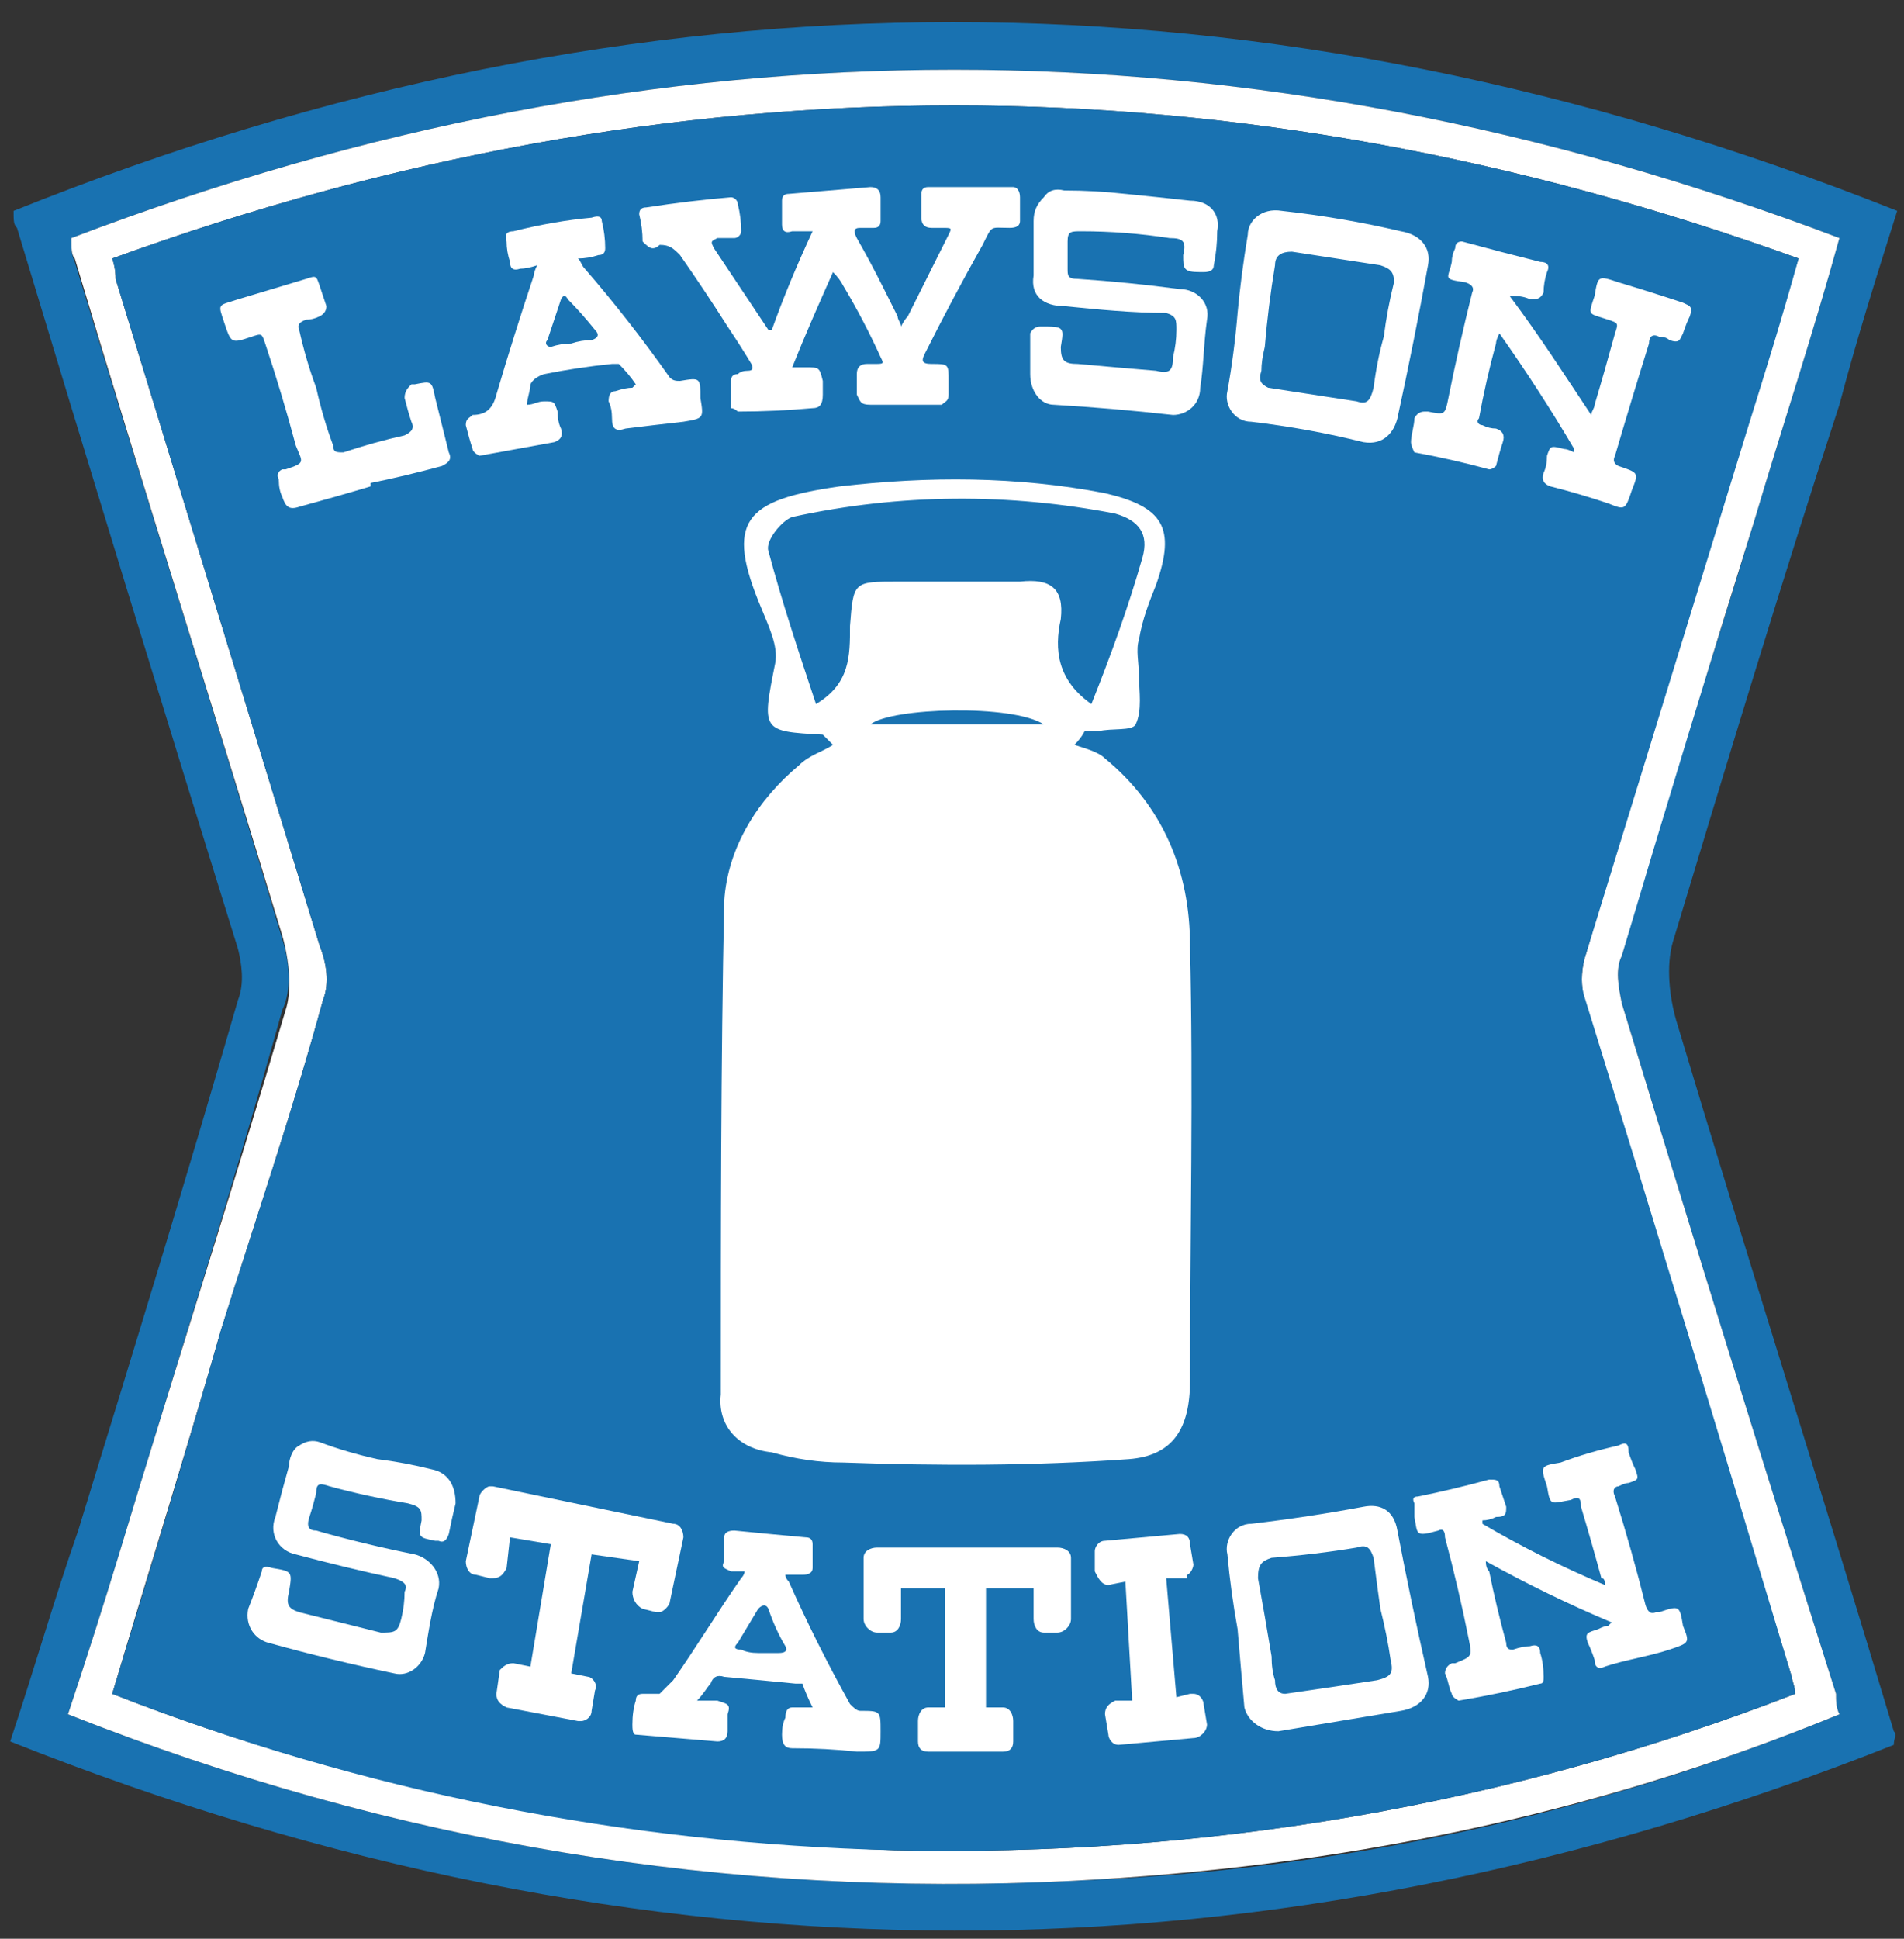
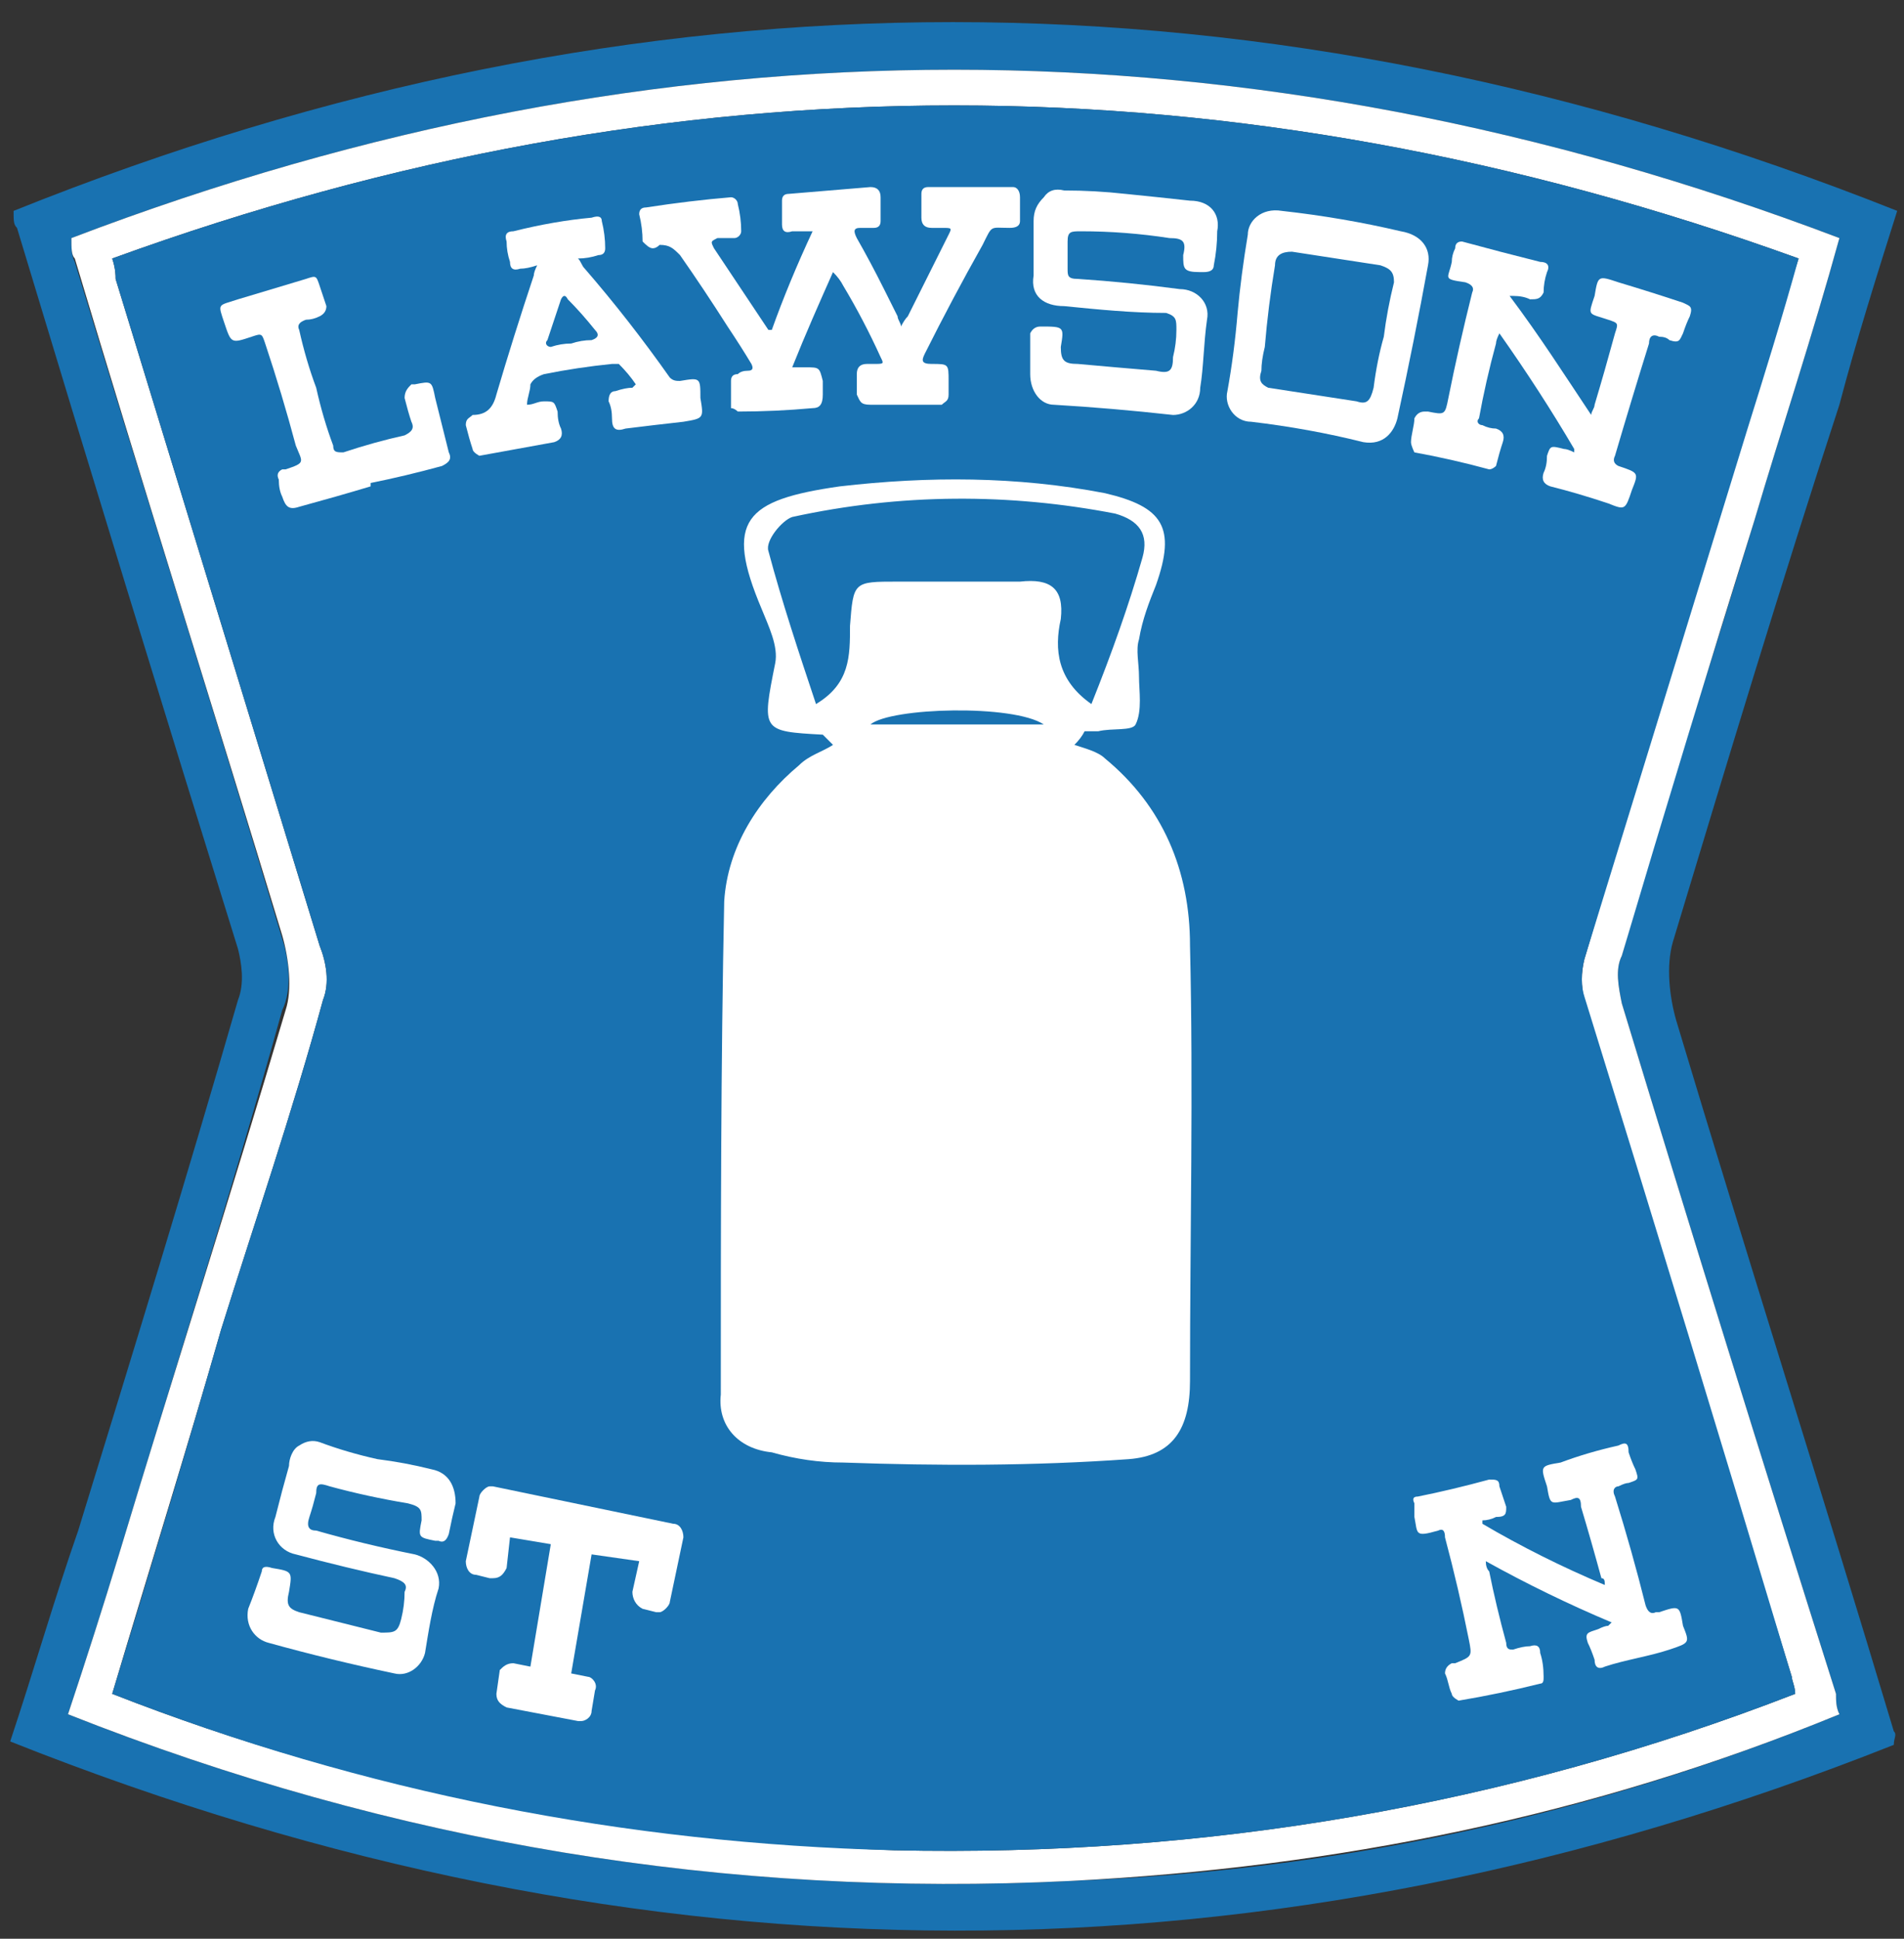
<svg xmlns="http://www.w3.org/2000/svg" viewBox="0 0 56 57" width="56" height="57">
  <rect x="0" y="0" width="56" height="57" fill="#333333" stroke="none" />
  <title>lawson-station-vector-logo-svg</title>
  <path id="Layer" fill-rule="evenodd" fill="#1972b1" d="m55.7 51.3c-18.4 7.3-36.8 7.3-55.4-0.1 0.7-2.1 1.3-4.2 2-6.2 1.6-5.2 3.2-10.4 4.7-15.6 0.2-0.5 0.1-1.1 0-1.5q-3.3-10.6-6.5-21.2c-0.1-0.1-0.1-0.2-0.1-0.5 18.4-7.4 36.8-7.4 55.4 0-0.6 1.9-1.2 3.8-1.7 5.7-1.7 5.2-3.3 10.5-4.9 15.8-0.2 0.7-0.1 1.6 0.1 2.3 2.1 7 4.3 13.9 6.4 20.9 0.1 0.1 0 0.2 0 0.4zm-1.6-44.3c-17.4-6.6-34.7-6.6-52 0 0 0.3 0 0.5 0.1 0.7 2 6.6 4.1 13.2 6.1 19.9 0.2 0.6 0.3 1.5 0 2.1-1.5 5.4-3.2 10.7-4.8 16q-0.7 2.3-1.5 4.7c9.6 3.8 19.4 5.4 29.5 4.9 7.8-0.3 15.3-1.9 22.6-4.9-0.1-0.2-0.1-0.4-0.1-0.6q-3.2-10.1-6.3-20.3c-0.1-0.5-0.2-1 0-1.4 1.2-4.3 2.6-8.5 3.9-12.8 0.8-2.7 1.7-5.4 2.5-8.3z" />
  <path id="Layer" fill-rule="evenodd" fill="#ffffff" d="m54.1 7c-0.8 2.9-1.7 5.6-2.5 8.3q-2 6.4-3.9 12.8c-0.2 0.4-0.1 0.9 0 1.4q3.1 10.2 6.3 20.3c0 0.2 0 0.4 0.1 0.6-7.3 3-14.8 4.5-22.6 4.9-10.1 0.5-19.9-1.1-29.5-4.9q0.8-2.4 1.5-4.7c1.6-5.3 3.3-10.6 4.9-16 0.2-0.6 0.1-1.5-0.1-2.2-2-6.6-4.1-13.2-6.1-19.9-0.1-0.1-0.1-0.3-0.1-0.6 17.3-6.6 34.6-6.6 52 0zm-50.8 0.6c0.1 0.3 0.1 0.5 0.1 0.6q3 9.8 6 19.6c0.2 0.5 0.3 1.1 0.1 1.6-0.9 3.3-2 6.5-3 9.7-1 3.5-2.1 7-3.2 10.7 7.4 2.9 15.1 4.3 23 4.6 9.1 0.2 18-1.3 26.5-4.6 0-0.2-0.1-0.4-0.1-0.5q-3.1-10-6.1-19.9c-0.1-0.4-0.1-0.8 0-1.2q2.3-7.8 4.7-15.5c0.6-1.7 1-3.3 1.6-5.1-16.6-6-33.1-6-49.6 0z" />
  <path id="Layer" fill-rule="evenodd" fill="#1972b1" d="m52.7 49.3c0 0.1 0.1 0.3 0.1 0.5-8.5 3.3-17.4 4.8-26.5 4.6-7.9-0.2-15.6-1.7-23-4.6 1.1-3.6 2.2-7.2 3.2-10.7 1-3.2 2.1-6.4 3-9.7 0.2-0.5 0.1-1.1-0.1-1.6q-3-9.8-6-19.6c0-0.1 0-0.3-0.1-0.6 16.5-6 33-6 49.6 0-0.5 1.8-1 3.4-1.5 5q-2.4 7.8-4.8 15.6c-0.1 0.4-0.1 0.8 0 1.1q3.1 10 6.1 20z" />
  <path id="Layer" fill-rule="evenodd" fill="#ffffff" d="m24.2 21.6c-1.8-0.1-1.8-0.1-1.4-2.1 0.1-0.5-0.2-1.1-0.4-1.6-1.1-2.6-0.5-3.2 2.3-3.6 2.6-0.3 5.2-0.3 7.8 0.2 1.7 0.4 2.1 1 1.5 2.7-0.2 0.5-0.4 1-0.5 1.6-0.1 0.3 0 0.7 0 1.1 0 0.4 0.1 1-0.1 1.4-0.1 0.2-0.7 0.1-1.1 0.2q-0.2 0-0.4 0-0.1 0.2-0.3 0.4c0.3 0.1 0.7 0.2 0.9 0.4 1.7 1.4 2.5 3.3 2.5 5.5 0.1 4.2 0 8.5 0 12.8 0 1.4-0.5 2.2-1.8 2.3-2.8 0.2-5.6 0.2-8.4 0.1-0.7 0-1.4-0.1-2.1-0.3-1-0.1-1.6-0.8-1.5-1.7 0-4.8 0-9.7 0.1-14.5 0.1-1.6 1-3 2.2-4 0.3-0.3 0.7-0.4 1-0.6q-0.2-0.2-0.3-0.3zm7.9-0.9c0.6-1.5 1.1-2.9 1.5-4.3 0.2-0.7-0.1-1.1-0.8-1.3-3.1-0.6-6.3-0.6-9.5 0.1-0.3 0.1-0.8 0.7-0.7 1 0.4 1.5 0.9 3 1.4 4.5 1-0.6 1-1.4 1-2.3 0.1-1.3 0.1-1.3 1.4-1.3 1.2 0 2.4 0 3.6 0 0.9-0.1 1.3 0.2 1.2 1.1-0.2 0.9-0.1 1.8 0.9 2.5zm-6.5 0.6h5.1c-0.9-0.6-4.5-0.5-5.1 0z" />
  <path id="Layer" fill-rule="evenodd" fill="#ffffff" d="m22.7 9.7q0.5-1.4 1.2-2.9-0.4 0-0.6 0-0.3 0.1-0.3-0.2 0-0.3 0-0.7 0-0.2 0.2-0.2 1.2-0.1 2.4-0.2 0.3 0 0.3 0.3 0 0.3 0 0.7 0 0.2-0.2 0.2-0.2 0-0.4 0c-0.2 0-0.2 0.1-0.1 0.3q0.4 0.7 0.8 1.5 0.2 0.4 0.4 0.8c0 0.1 0.1 0.2 0.1 0.3q0.1-0.2 0.2-0.3 0.6-1.2 1.2-2.4c0.1-0.2 0.1-0.2-0.2-0.2q-0.1 0-0.3 0-0.3 0-0.3-0.3 0-0.3 0-0.7 0-0.2 0.2-0.2 1.2 0 2.5 0c0.1 0 0.2 0.1 0.2 0.3q0 0.3 0 0.7 0 0.2-0.3 0.2c-0.6 0-0.5-0.1-0.8 0.5q-0.9 1.6-1.7 3.2c-0.1 0.2-0.1 0.3 0.2 0.3 0.5 0 0.5 0 0.5 0.5q0 0.2 0 0.4c0 0.2-0.1 0.2-0.2 0.3q-1.1 0-2.1 0c-0.3 0-0.3-0.1-0.4-0.3q0-0.3 0-0.6 0-0.3 0.3-0.3 0.1 0 0.2 0c0.3 0 0.3 0 0.2-0.2q-0.5-1.1-1.1-2.1-0.1-0.2-0.3-0.4 0 0 0 0c-0.4 0.9-0.8 1.8-1.2 2.8q0.3 0 0.4 0c0.4 0 0.4 0 0.5 0.4q0 0.2 0 0.4c0 0.3-0.1 0.4-0.3 0.4q-1.1 0.1-2.2 0.1c0 0-0.1-0.1-0.2-0.1q0-0.4 0-0.8 0-0.2 0.2-0.2 0.1-0.1 0.3-0.1 0.2 0 0.1-0.2-0.3-0.5-0.7-1.1-0.7-1.1-1.4-2.1c-0.2-0.2-0.3-0.3-0.6-0.3q-0.1 0.1-0.2 0.1c-0.1 0-0.2-0.1-0.3-0.2q0-0.4-0.1-0.8 0-0.2 0.2-0.2 1.3-0.2 2.5-0.3c0.1 0 0.2 0.1 0.2 0.2q0.1 0.4 0.1 0.8c0 0.1-0.1 0.2-0.2 0.2-0.2 0-0.3 0-0.5 0-0.2 0.1-0.2 0.1-0.1 0.3q0.6 0.9 1.2 1.8 0.2 0.3 0.4 0.6 0.1 0 0.1 0z" />
  <path id="Layer" fill-rule="evenodd" fill="#ffffff" d="m46.8 12.2c0-0.1 0.1-0.2 0.1-0.3q0.3-1 0.6-2.1c0.1-0.3 0.1-0.3-0.2-0.4-0.6-0.2-0.6-0.1-0.4-0.7 0.1-0.6 0.1-0.6 0.7-0.4q1 0.3 1.9 0.6c0.2 0.1 0.3 0.1 0.2 0.4q-0.1 0.2-0.2 0.5c-0.1 0.2-0.1 0.3-0.4 0.2q-0.1-0.1-0.3-0.1c-0.2-0.1-0.3 0-0.3 0.2q-0.5 1.6-1 3.3-0.1 0.2 0.1 0.3 0 0 0 0c0.6 0.2 0.6 0.2 0.4 0.7-0.2 0.6-0.2 0.6-0.7 0.4q-0.9-0.3-1.7-0.5-0.3-0.1-0.2-0.4 0.1-0.2 0.1-0.5c0.1-0.3 0.1-0.3 0.5-0.2q0.1 0 0.3 0.1 0-0.1 0-0.1-1-1.7-2.2-3.4-0.1 0.2-0.1 0.3-0.3 1.1-0.5 2.2c-0.1 0.1 0 0.2 0.1 0.2q0.2 0.1 0.4 0.1 0.3 0.1 0.2 0.4-0.1 0.3-0.2 0.7c0 0-0.1 0.1-0.2 0.1q-1.1-0.3-2.2-0.5c0 0-0.1-0.2-0.1-0.3 0-0.2 0.1-0.5 0.1-0.7q0.1-0.2 0.3-0.2 0 0 0.1 0c0.5 0.1 0.5 0.1 0.6-0.4q0.3-1.5 0.7-3.1 0.1-0.2-0.2-0.3c-0.7-0.1-0.5-0.1-0.4-0.6q0-0.2 0.1-0.4 0-0.2 0.2-0.2 1.1 0.3 2.3 0.6c0.2 0 0.3 0.1 0.2 0.3q-0.1 0.3-0.1 0.6c-0.1 0.2-0.2 0.2-0.4 0.2q-0.2-0.1-0.5-0.1 0 0-0.1 0c0.9 1.2 1.6 2.3 2.4 3.5z" />
  <path id="Layer" fill-rule="evenodd" fill="#ffffff" d="m33.1 5.7q1 0.1 1.9 0.2c0.6 0 0.9 0.4 0.8 0.9q0 0.5-0.1 1 0 0.2-0.3 0.2 0 0-0.1 0c-0.5 0-0.5-0.1-0.5-0.5 0.1-0.4 0-0.5-0.4-0.5q-1.3-0.2-2.6-0.2c-0.3 0-0.4 0-0.4 0.3q0 0.4 0 0.8c0 0.2 0 0.3 0.3 0.3q1.5 0.1 3 0.3c0.5 0 0.9 0.4 0.8 0.9-0.1 0.7-0.1 1.4-0.2 2 0 0.5-0.4 0.8-0.8 0.8q-1.8-0.2-3.5-0.3c-0.4 0-0.7-0.4-0.7-0.9 0-0.4 0-0.8 0-1.2q0.1-0.2 0.3-0.2c0.7 0 0.7 0 0.6 0.6 0 0.4 0.1 0.5 0.5 0.5q1.1 0.1 2.3 0.2c0.4 0.1 0.5 0 0.5-0.4q0.1-0.4 0.1-0.8c0-0.3 0-0.4-0.3-0.5-1 0-2-0.1-3-0.2-0.6 0-1-0.3-0.9-0.9q0-0.8 0-1.6c0-0.3 0.1-0.5 0.3-0.7q0.2-0.3 0.6-0.2 0.9 0 1.8 0.1z" />
  <path id="Layer" fill-rule="evenodd" fill="#ffffff" d="m18.7 11.3q-0.2-0.3-0.5-0.6c0 0-0.1 0-0.2 0q-1 0.1-2 0.3-0.3 0.1-0.4 0.3c0 0.2-0.1 0.4-0.1 0.6 0.2 0 0.3-0.1 0.5-0.1 0.3 0 0.3 0 0.4 0.3q0 0.3 0.1 0.5 0.1 0.3-0.2 0.4-1.1 0.2-2.2 0.4c0 0-0.2-0.1-0.2-0.2q-0.1-0.3-0.2-0.7c0-0.2 0.1-0.2 0.2-0.3 0.4 0 0.6-0.2 0.7-0.6q0.5-1.7 1.1-3.5 0-0.1 0.1-0.3-0.3 0.1-0.5 0.1-0.3 0.1-0.3-0.2-0.1-0.3-0.1-0.6-0.1-0.3 0.2-0.3 1.2-0.3 2.3-0.4 0.3-0.1 0.3 0.1 0.1 0.4 0.1 0.8 0 0.2-0.2 0.2-0.3 0.1-0.6 0.1c0.1 0.1 0.1 0.2 0.2 0.3q1.3 1.5 2.5 3.2c0.1 0.1 0.2 0.1 0.3 0.1 0.6-0.1 0.6-0.1 0.6 0.5 0.1 0.6 0.1 0.6-0.5 0.7q-0.9 0.1-1.7 0.2c-0.3 0.1-0.4 0-0.4-0.3q0-0.3-0.1-0.5 0-0.3 0.2-0.3 0.3-0.1 0.5-0.1 0.1-0.1 0.1-0.1zm-1.9-1.2q0.3-0.1 0.6-0.1 0.3-0.1 0.1-0.3-0.4-0.5-0.8-0.9-0.1-0.2-0.2 0-0.2 0.6-0.4 1.2c-0.1 0.1 0 0.2 0.1 0.2q0.3-0.1 0.6-0.1z" />
  <path id="Layer" fill-rule="evenodd" fill="#ffffff" d="m36.4 9.2q0.1-1.1 0.3-2.3c0-0.4 0.4-0.8 1-0.7q1.8 0.2 3.5 0.6c0.6 0.1 0.9 0.5 0.8 1q-0.4 2.2-0.9 4.5c-0.1 0.4-0.4 0.8-1 0.7q-1.6-0.4-3.3-0.6c-0.5 0-0.8-0.5-0.7-0.9q0.2-1.1 0.3-2.3zm4.3 0.7q0.1-0.8 0.3-1.6c0-0.3-0.1-0.4-0.4-0.5q-1.3-0.2-2.6-0.4c-0.3 0-0.5 0.1-0.5 0.4q-0.2 1.2-0.3 2.4-0.1 0.4-0.1 0.7c-0.1 0.3 0 0.4 0.2 0.5q1.3 0.2 2.6 0.4c0.3 0.1 0.4 0 0.5-0.4q0.1-0.8 0.3-1.5z" />
  <path id="Layer" fill-rule="evenodd" fill="#ffffff" d="m10.9 14.3q-1 0.3-2.1 0.6c-0.3 0.1-0.4 0-0.5-0.3q-0.1-0.2-0.1-0.5-0.1-0.2 0.1-0.3 0 0 0.1 0c0.6-0.2 0.5-0.2 0.3-0.7q-0.4-1.5-0.9-3c-0.1-0.3-0.1-0.3-0.4-0.2-0.6 0.2-0.6 0.2-0.8-0.4-0.2-0.6-0.2-0.5 0.4-0.7q1-0.3 2-0.6c0.3-0.1 0.3-0.1 0.4 0.2q0.1 0.3 0.2 0.6 0 0.2-0.2 0.3-0.2 0.1-0.4 0.1-0.3 0.1-0.2 0.3 0.2 0.9 0.5 1.7 0.2 0.9 0.5 1.7c0 0.2 0.1 0.2 0.3 0.2q0.9-0.3 1.8-0.5c0.2-0.1 0.3-0.2 0.2-0.4q-0.1-0.3-0.2-0.7c0-0.2 0.1-0.3 0.2-0.4q0.1 0 0.1 0c0.5-0.1 0.5-0.1 0.6 0.4q0.2 0.8 0.4 1.6c0.1 0.2 0 0.3-0.2 0.4q-1.1 0.3-2.1 0.5z" />
  <path id="Layer" fill-rule="evenodd" fill="#ffffff" d="m47.2 46.6c0-0.1 0-0.2-0.1-0.2q-0.3-1.1-0.6-2.1c0-0.3-0.1-0.3-0.3-0.2-0.6 0.1-0.6 0.2-0.7-0.4-0.2-0.6-0.2-0.6 0.4-0.7q0.8-0.3 1.7-0.5c0.2-0.1 0.3-0.1 0.3 0.2q0.1 0.3 0.2 0.5c0.1 0.3 0.1 0.3-0.2 0.4q-0.1 0-0.3 0.1c-0.1 0-0.2 0.1-0.1 0.3q0.5 1.6 0.9 3.2 0.1 0.3 0.3 0.2 0 0 0.1 0c0.6-0.2 0.6-0.2 0.7 0.4 0.2 0.5 0.2 0.5-0.4 0.7-0.6 0.2-1.3 0.3-1.9 0.5-0.2 0.1-0.3 0-0.3-0.2q-0.1-0.3-0.2-0.5c-0.1-0.3 0-0.3 0.3-0.4q0.2-0.1 0.3-0.1 0.1-0.1 0.1-0.1-1.9-0.8-3.7-1.8 0 0.2 0.1 0.3 0.2 1 0.5 2.1c0 0.2 0.1 0.2 0.2 0.2q0.3-0.1 0.5-0.1 0.3-0.1 0.3 0.2 0.1 0.3 0.1 0.7c0 0.1 0 0.2-0.1 0.2q-1.2 0.3-2.4 0.5c0 0-0.2-0.1-0.2-0.2-0.1-0.2-0.1-0.4-0.2-0.6q0-0.2 0.2-0.3 0 0 0.1 0c0.5-0.2 0.5-0.2 0.4-0.7q-0.3-1.5-0.7-3 0-0.3-0.2-0.2c-0.7 0.2-0.6 0.1-0.7-0.4q0-0.2 0-0.4-0.1-0.2 0.1-0.2 1-0.2 2.1-0.5c0.2 0 0.3 0 0.3 0.2q0.1 0.3 0.2 0.6c0 0.2 0 0.3-0.3 0.3q-0.2 0.1-0.4 0.1 0 0 0 0.1 1.7 1 3.6 1.8z" />
  <path id="Layer" fill-rule="evenodd" fill="#ffffff" d="m11.1 42.9q0.8 0.1 1.6 0.3c0.5 0.1 0.7 0.5 0.7 1q-0.1 0.4-0.2 0.9-0.1 0.3-0.3 0.2-0.1 0-0.1 0c-0.5-0.1-0.5-0.1-0.4-0.6 0-0.3 0-0.4-0.4-0.5q-1.2-0.2-2.3-0.5c-0.3-0.1-0.4-0.1-0.4 0.2q-0.1 0.4-0.2 0.7c-0.1 0.3 0 0.4 0.2 0.4q1.4 0.4 2.9 0.7c0.4 0.1 0.8 0.5 0.7 1-0.2 0.6-0.3 1.3-0.4 1.9-0.1 0.4-0.5 0.7-0.9 0.6q-1.9-0.4-3.7-0.9c-0.4-0.1-0.7-0.5-0.6-1q0.2-0.5 0.4-1.1 0-0.2 0.3-0.1c0.6 0.1 0.6 0.1 0.5 0.7-0.1 0.4 0 0.5 0.3 0.6q1.2 0.3 2.4 0.6c0.4 0 0.5 0 0.6-0.4q0.1-0.4 0.1-0.8c0.1-0.2 0-0.3-0.3-0.4q-1.4-0.3-2.9-0.7c-0.5-0.1-0.8-0.6-0.6-1.1q0.2-0.8 0.4-1.5c0-0.2 0.1-0.5 0.3-0.6q0.3-0.2 0.6-0.1 0.8 0.3 1.7 0.5z" />
-   <path id="Layer" fill-rule="evenodd" fill="#ffffff" d="m23.9 50.2q-0.2-0.4-0.3-0.7c0 0-0.1 0-0.2 0q-1-0.1-2.1-0.2-0.3-0.1-0.4 0.2c-0.1 0.1-0.2 0.3-0.4 0.5 0.3 0 0.4 0 0.6 0 0.3 0.1 0.4 0.1 0.3 0.4q0 0.3 0 0.5c0 0.2-0.1 0.3-0.3 0.3q-1.2-0.1-2.4-0.2c-0.1 0-0.1-0.2-0.1-0.3q0-0.4 0.1-0.7 0-0.2 0.2-0.2c0.2 0 0.5 0 0.5 0 0 0 0.3-0.3 0.4-0.4 0.7-1 1.3-2 2-3 0 0 0.1-0.1 0.1-0.2q-0.2 0-0.4 0c-0.2-0.1-0.3-0.1-0.2-0.3q0-0.4 0-0.7 0-0.2 0.3-0.2 1 0.1 2.1 0.2 0.2 0 0.2 0.2 0 0.4 0 0.7 0 0.2-0.3 0.2-0.2 0-0.5 0 0 0.1 0.1 0.2 0.8 1.8 1.8 3.6c0.1 0.1 0.2 0.2 0.3 0.2 0.6 0 0.6 0 0.6 0.6 0 0.6 0 0.6-0.7 0.6q-0.9-0.1-1.9-0.1c-0.2 0-0.3-0.1-0.3-0.4q0-0.3 0.1-0.5 0-0.3 0.2-0.3 0.3 0 0.6 0 0 0 0 0zm-1.6-1.6q0.3 0 0.6 0 0.3 0 0.2-0.2-0.3-0.5-0.5-1.1-0.1-0.2-0.3 0-0.3 0.5-0.6 1-0.2 0.2 0.1 0.2 0.2 0.1 0.5 0.1z" />
-   <path id="Layer" fill-rule="evenodd" fill="#ffffff" d="m36.4 47.9q-0.2-1.1-0.3-2.2c-0.1-0.4 0.2-0.9 0.7-0.9q1.7-0.2 3.3-0.5c0.5-0.1 0.9 0.1 1 0.7q0.4 2.1 0.9 4.3c0.1 0.5-0.2 0.9-0.8 1q-1.8 0.3-3.6 0.6c-0.5 0-0.9-0.3-1-0.7q-0.1-1.1-0.2-2.3zm4.2-0.6q-0.1-0.7-0.2-1.5c-0.1-0.3-0.2-0.4-0.5-0.3q-1.2 0.2-2.5 0.3c-0.3 0.1-0.4 0.2-0.4 0.6q0.2 1.1 0.4 2.3 0 0.4 0.1 0.7 0 0.4 0.3 0.4 1.4-0.2 2.7-0.4c0.4-0.1 0.5-0.2 0.4-0.6q-0.1-0.7-0.3-1.5z" />
-   <path id="Layer" fill-rule="evenodd" fill="#ffffff" d="m27.3 51.5c-0.2 0-0.3-0.1-0.3-0.3v-0.6c0-0.2 0.1-0.4 0.3-0.4h0.5v-3.5h-1.3v0.9c0 0.2-0.1 0.4-0.3 0.4h-0.4c-0.2 0-0.4-0.2-0.4-0.4v-1.8c0-0.2 0.2-0.3 0.4-0.3h5.3c0.2 0 0.4 0.1 0.4 0.3v1.8c0 0.2-0.2 0.4-0.4 0.4h-0.4c-0.2 0-0.3-0.2-0.3-0.4v-0.9h-1.4v3.5h0.5c0.2 0 0.3 0.2 0.3 0.4v0.6c0 0.2-0.1 0.3-0.3 0.3z" />
  <path id="Layer" fill-rule="evenodd" fill="#ffffff" d="m17.1 50.6q0 0-0.1 0l-2.1-0.4c-0.2-0.1-0.3-0.2-0.3-0.4l0.1-0.7c0.1-0.1 0.2-0.2 0.4-0.2q0 0 0 0l0.5 0.1 0.6-3.6-1.2-0.2-0.1 0.9c-0.1 0.2-0.2 0.3-0.4 0.3q0 0-0.1 0l-0.4-0.1c-0.2 0-0.3-0.2-0.3-0.4l0.4-1.9c0-0.1 0.2-0.3 0.3-0.3q0.1 0 0.1 0l5.3 1.1c0.2 0 0.3 0.2 0.3 0.4l-0.4 1.9c0 0.1-0.2 0.3-0.3 0.3q-0.1 0-0.1 0l-0.4-0.1c-0.2-0.1-0.3-0.3-0.3-0.5l0.2-0.9-1.4-0.2-0.6 3.5 0.5 0.1c0.1 0 0.3 0.2 0.2 0.4l-0.1 0.6c0 0.2-0.2 0.3-0.3 0.3z" />
-   <path id="Layer" fill-rule="evenodd" fill="#ffffff" d="m32.9 51.3c-0.2 0-0.3-0.2-0.3-0.3l-0.1-0.6c0-0.2 0.1-0.3 0.3-0.4q0 0 0.1 0h0.4l-0.2-3.5-0.5 0.1c-0.2 0-0.3-0.2-0.4-0.4v-0.6c0-0.1 0.1-0.3 0.3-0.3l2.2-0.2c0.2 0 0.3 0.1 0.3 0.3l0.1 0.6c0 0.1-0.1 0.3-0.2 0.3v0.1q-0.1 0-0.1 0h-0.5l0.3 3.5 0.4-0.1h0.1c0.2 0 0.3 0.2 0.3 0.3l0.1 0.6c0 0.2-0.2 0.4-0.4 0.4z" />
</svg>